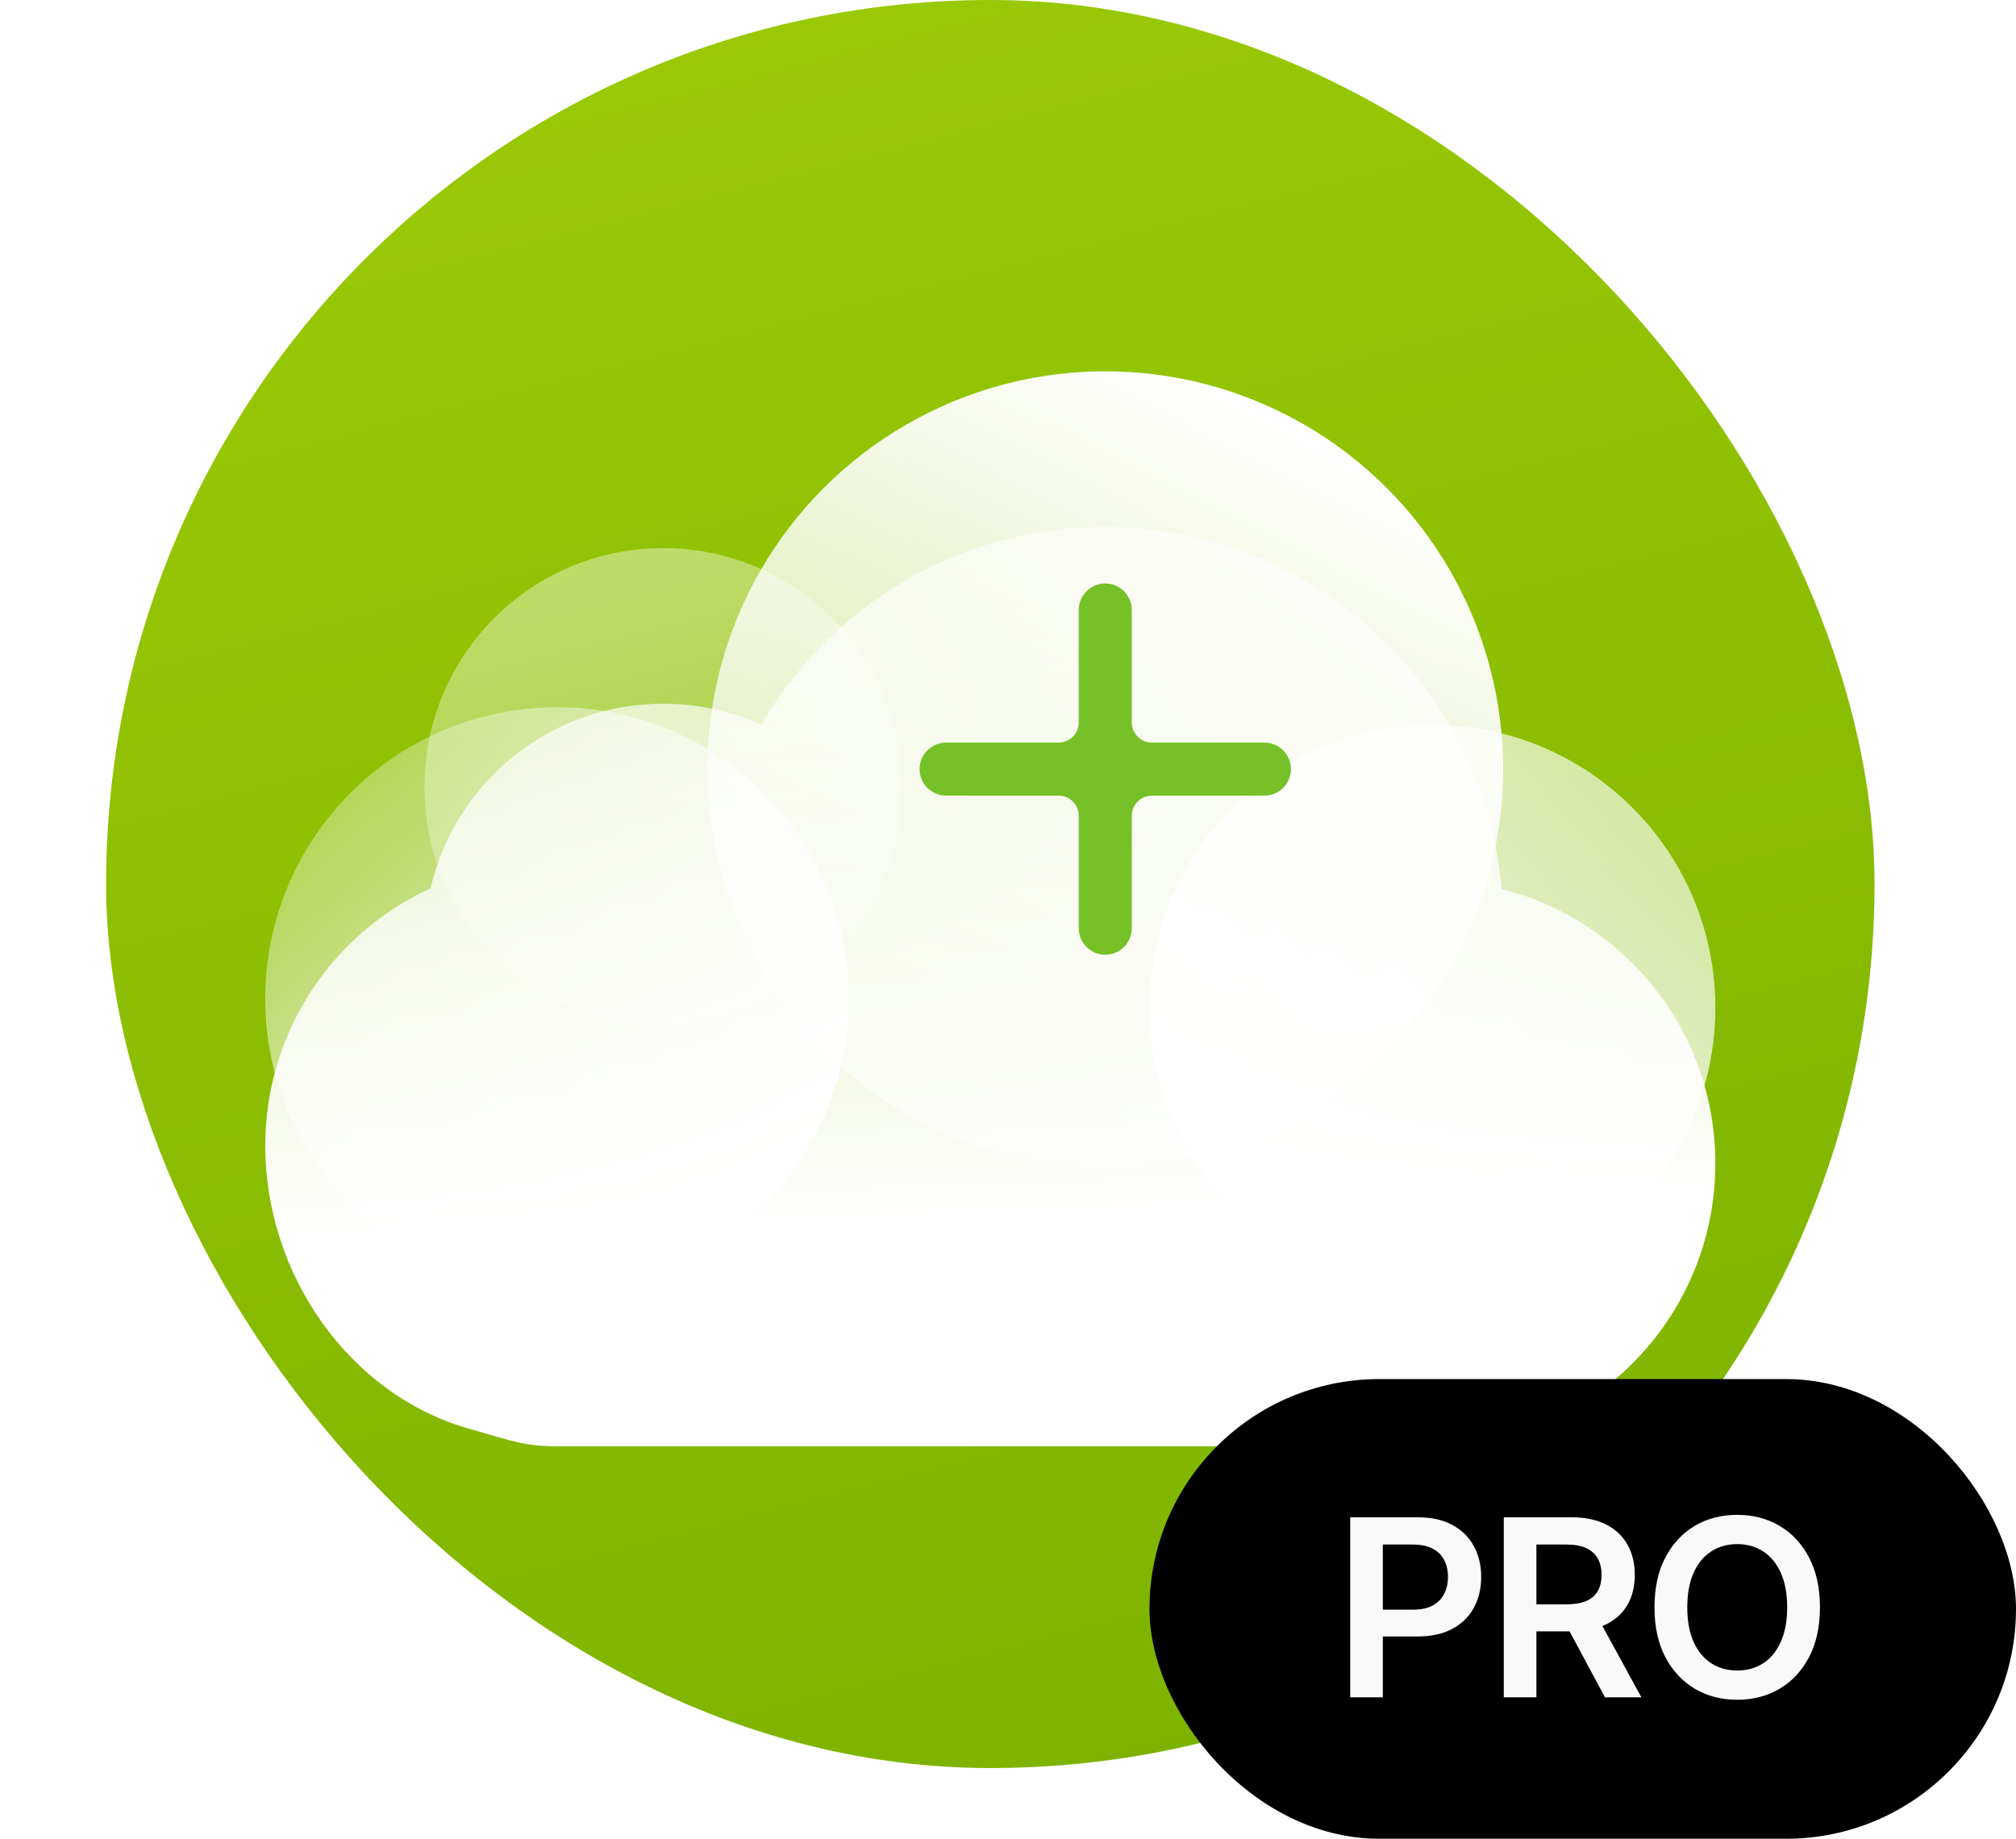
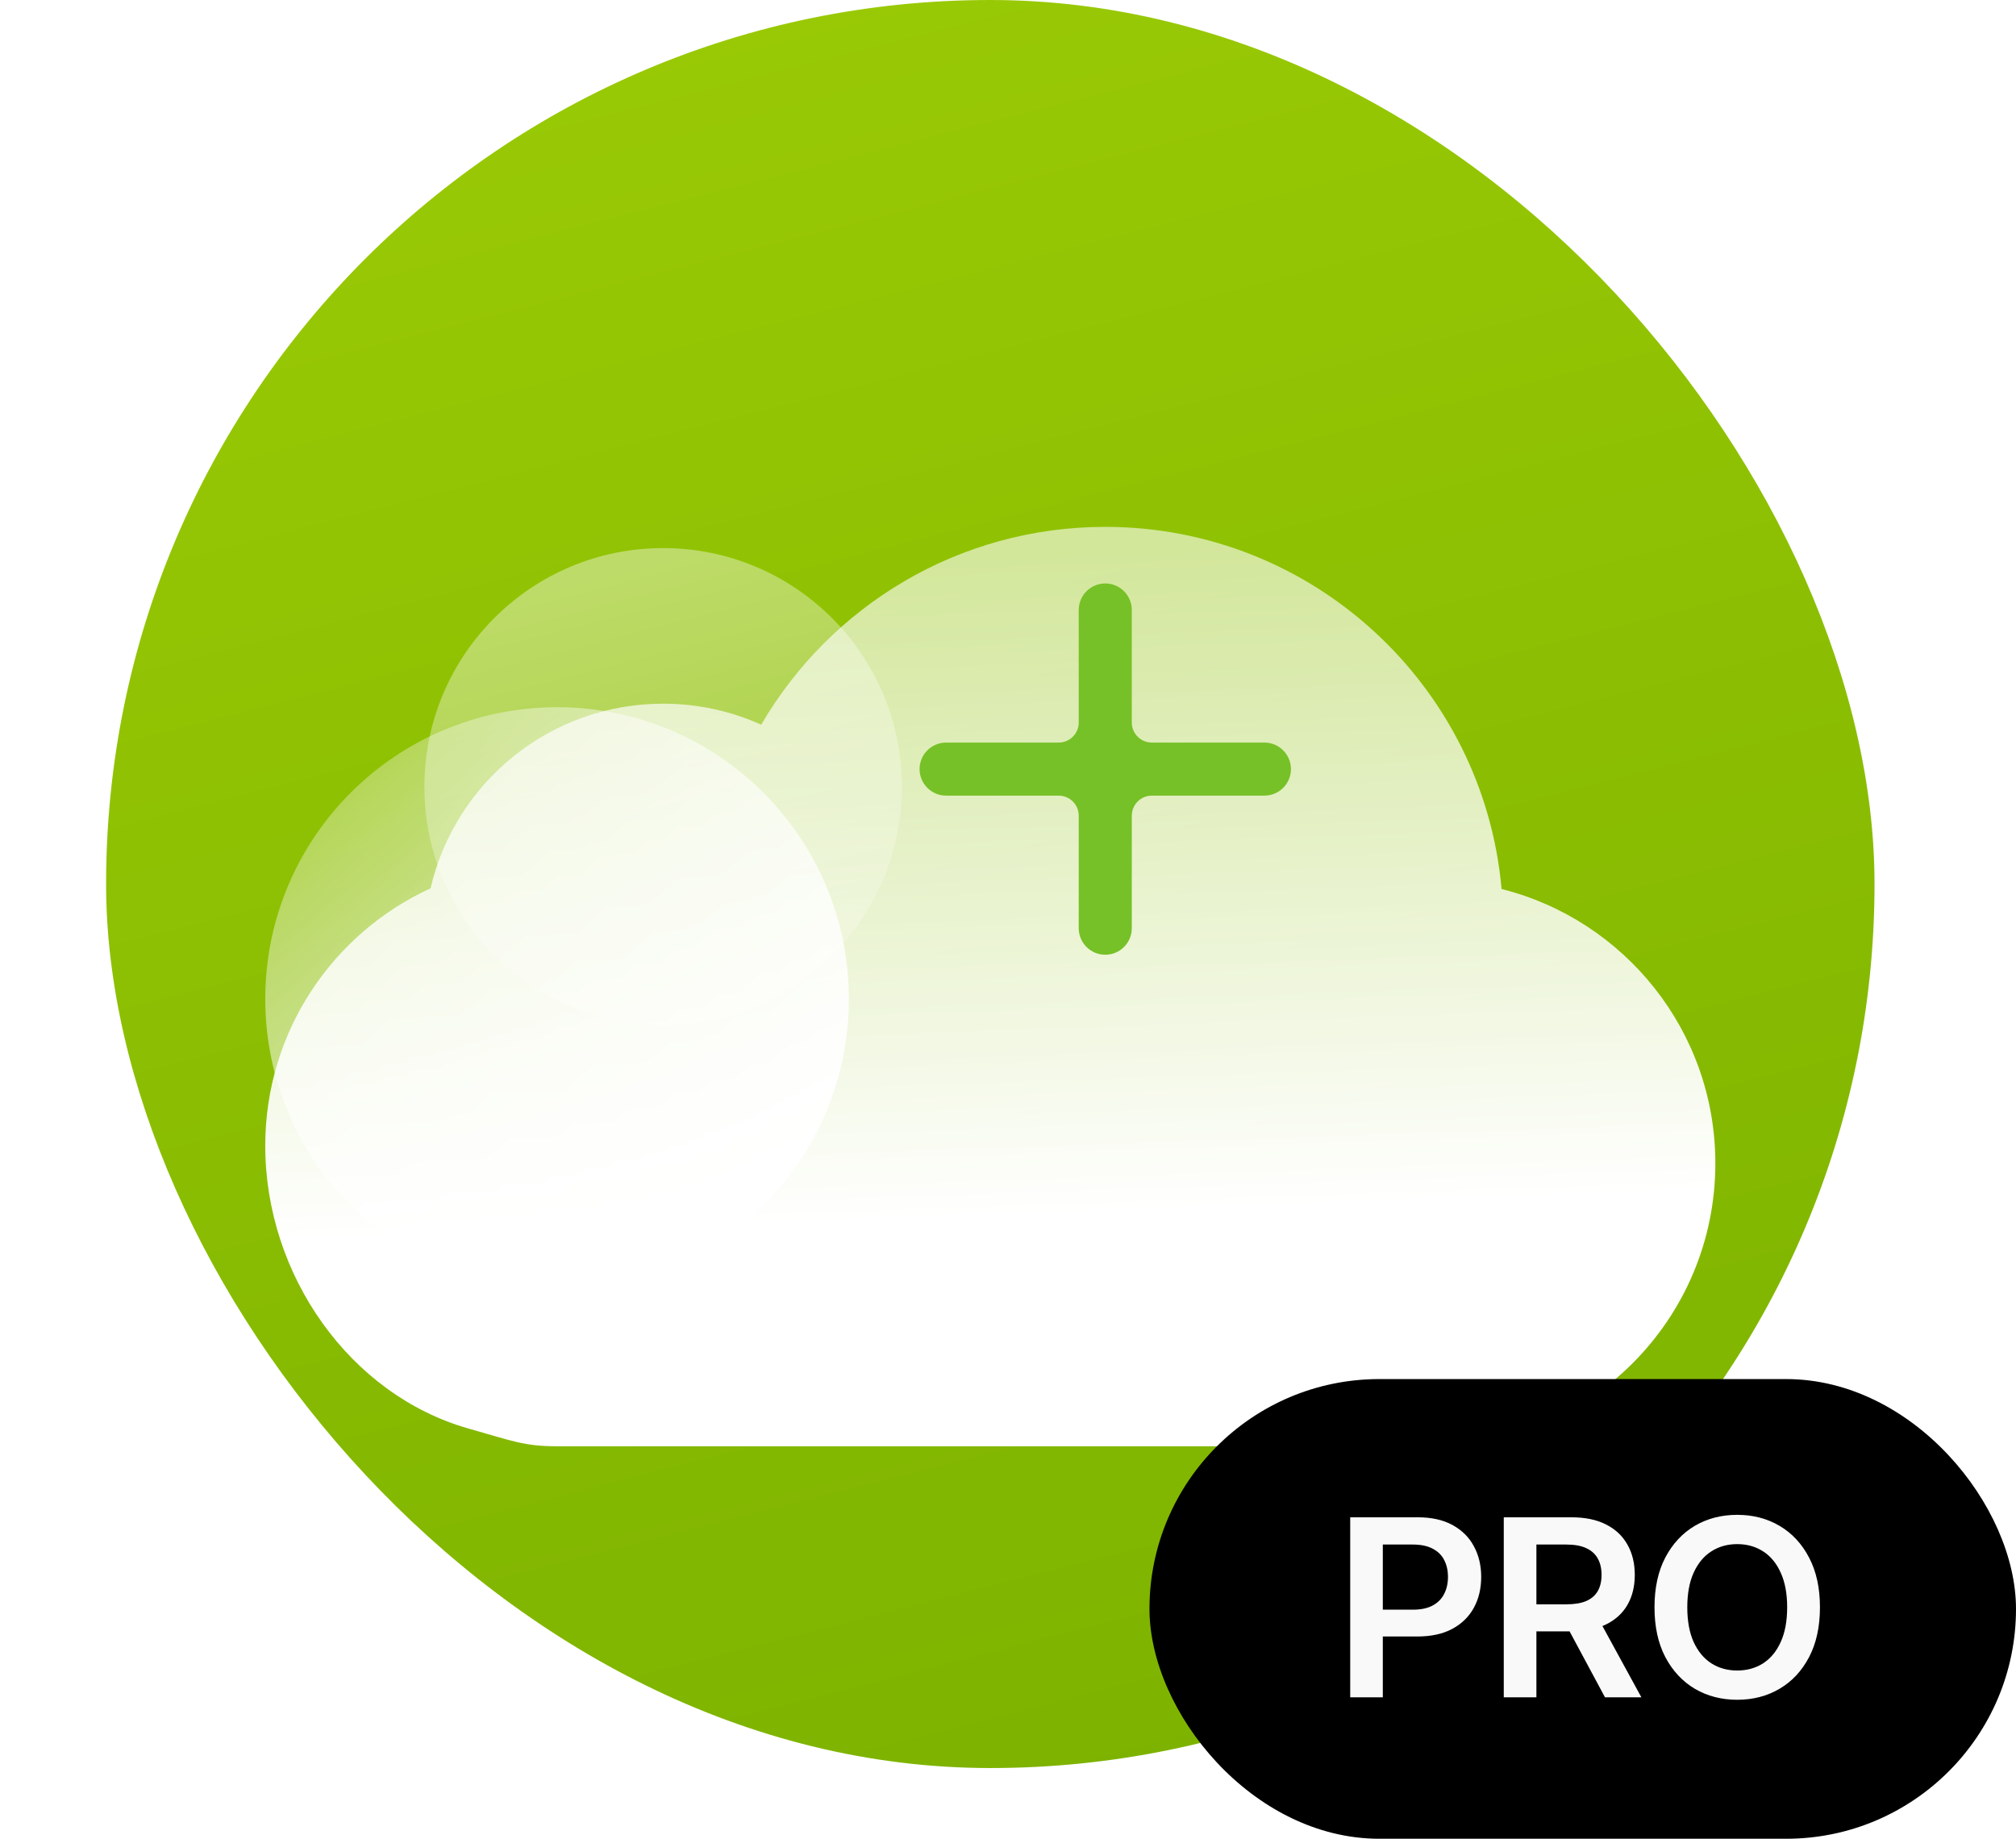
<svg xmlns="http://www.w3.org/2000/svg" width="114" height="104" viewBox="0 0 114 104" fill="none">
  <rect x="6" width="100" height="100" rx="50" fill="url(#paint0_linear_2333_5699)" />
  <g filter="url(#filter0_dd_2333_5699)">
    <path d="M84.91 41.481C83.889 30.001 74.245 21 62.499 21C54.196 21 46.944 25.497 43.045 32.188C41.353 31.425 39.476 31 37.499 31C31.094 31 25.731 35.46 24.346 41.444C18.831 43.969 14.999 49.537 14.999 56C14.999 63.321 19.789 70.098 26.501 72C29.001 72.709 29.659 73 31.475 73H80.522C80.585 73 80.649 72.999 80.713 72.998C80.808 72.999 80.903 73 80.999 73C89.835 73 96.999 65.837 96.999 57C96.999 49.513 91.856 43.226 84.91 41.481Z" fill="url(#paint1_linear_2333_5699)" />
  </g>
  <circle cx="31.501" cy="56.5" r="16.5" fill="url(#paint2_linear_2333_5699)" />
  <circle cx="37.499" cy="44.5" r="13.5" fill="url(#paint3_linear_2333_5699)" />
-   <circle cx="62.499" cy="43.5" r="22.5" fill="url(#paint4_linear_2333_5699)" />
-   <circle cx="80.999" cy="57" r="16" fill="url(#paint5_linear_2333_5699)" />
  <path d="M64 34.5C64 33.672 63.328 33 62.5 33C61.672 33 61 33.672 61 34.5V40.864C61 41.491 60.491 42 59.864 42H53.5C52.672 42 52 42.672 52 43.5C52 44.328 52.672 45 53.5 45H59.864C60.491 45 61 45.509 61 46.136V52.5C61 53.328 61.672 54 62.5 54C63.328 54 64 53.328 64 52.5V46.136C64 45.509 64.508 45 65.136 45H71.5C72.328 45 73 44.328 73 43.5C73 42.672 72.328 42 71.5 42H65.136C64.508 42 64 41.491 64 40.864V34.5Z" fill="#76C127" />
  <rect x="65" y="78" width="49" height="26" rx="13" fill="black" />
  <path d="M76.351 96V85.818H80.169C80.951 85.818 81.607 85.964 82.138 86.256C82.671 86.547 83.074 86.948 83.346 87.459C83.621 87.966 83.758 88.543 83.758 89.189C83.758 89.842 83.621 90.422 83.346 90.929C83.071 91.436 82.665 91.835 82.128 92.127C81.591 92.415 80.93 92.56 80.144 92.56H77.614V91.043H79.895C80.353 91.043 80.727 90.964 81.019 90.805C81.311 90.646 81.526 90.427 81.665 90.148C81.808 89.87 81.879 89.55 81.879 89.189C81.879 88.828 81.808 88.51 81.665 88.234C81.526 87.959 81.309 87.746 81.014 87.593C80.722 87.437 80.346 87.359 79.885 87.359H78.195V96H76.351ZM85.035 96V85.818H88.854C89.636 85.818 90.292 85.954 90.822 86.226C91.356 86.498 91.759 86.879 92.031 87.369C92.306 87.856 92.443 88.425 92.443 89.075C92.443 89.728 92.304 90.294 92.026 90.775C91.751 91.252 91.344 91.622 90.808 91.883C90.271 92.142 89.611 92.271 88.829 92.271H86.109V90.74H88.58C89.038 90.74 89.412 90.677 89.704 90.551C89.996 90.422 90.211 90.235 90.35 89.989C90.493 89.741 90.564 89.436 90.564 89.075C90.564 88.713 90.493 88.405 90.35 88.15C90.208 87.891 89.99 87.696 89.699 87.563C89.407 87.427 89.031 87.359 88.57 87.359H86.88V96H85.035ZM90.296 91.386L92.816 96H90.758L88.282 91.386H90.296ZM102.914 90.909C102.914 92.006 102.708 92.946 102.298 93.728C101.89 94.507 101.333 95.103 100.627 95.518C99.924 95.932 99.127 96.139 98.236 96.139C97.344 96.139 96.545 95.932 95.839 95.518C95.137 95.1 94.58 94.502 94.169 93.723C93.761 92.941 93.558 92.003 93.558 90.909C93.558 89.812 93.761 88.874 94.169 88.095C94.58 87.313 95.137 86.715 95.839 86.3C96.545 85.886 97.344 85.679 98.236 85.679C99.127 85.679 99.924 85.886 100.627 86.3C101.333 86.715 101.89 87.313 102.298 88.095C102.708 88.874 102.914 89.812 102.914 90.909ZM101.06 90.909C101.06 90.137 100.939 89.486 100.697 88.955C100.458 88.422 100.127 88.019 99.702 87.747C99.278 87.472 98.789 87.335 98.236 87.335C97.682 87.335 97.193 87.472 96.769 87.747C96.345 88.019 96.012 88.422 95.77 88.955C95.531 89.486 95.412 90.137 95.412 90.909C95.412 91.681 95.531 92.334 95.77 92.868C96.012 93.398 96.345 93.801 96.769 94.076C97.193 94.348 97.682 94.484 98.236 94.484C98.789 94.484 99.278 94.348 99.702 94.076C100.127 93.801 100.458 93.398 100.697 92.868C100.939 92.334 101.06 91.681 101.06 90.909Z" fill="#F9F9F9" />
  <defs>
    <filter id="filter0_dd_2333_5699" x="0.083" y="6.085" width="111.831" height="90.631" filterUnits="userSpaceOnUse" color-interpolation-filters="sRGB">
      <feFlood flood-opacity="0" result="BackgroundImageFix" />
      <feColorMatrix in="SourceAlpha" type="matrix" values="0 0 0 0 0 0 0 0 0 0 0 0 0 0 0 0 0 0 127 0" result="hardAlpha" />
      <feOffset dy="8.8" />
      <feGaussianBlur stdDeviation="7.458" />
      <feColorMatrix type="matrix" values="0 0 0 0 0 0 0 0 0 0 0 0 0 0 0 0 0 0 0.09 0" />
      <feBlend mode="normal" in2="BackgroundImageFix" result="effect1_dropShadow_2333_5699" />
      <feColorMatrix in="SourceAlpha" type="matrix" values="0 0 0 0 0 0 0 0 0 0 0 0 0 0 0 0 0 0 127 0" result="hardAlpha" />
      <feOffset />
      <feGaussianBlur stdDeviation="7.458" />
      <feColorMatrix type="matrix" values="0 0 0 0 0 0 0 0 0 0 0 0 0 0 0 0 0 0 0.11 0" />
      <feBlend mode="normal" in2="effect1_dropShadow_2333_5699" result="effect2_dropShadow_2333_5699" />
      <feBlend mode="normal" in="SourceGraphic" in2="effect2_dropShadow_2333_5699" result="shape" />
    </filter>
    <linearGradient id="paint0_linear_2333_5699" x1="67.173" y1="100" x2="35.106" y2="-25.363" gradientUnits="userSpaceOnUse">
      <stop stop-color="#7DB300" />
      <stop offset="0.958" stop-color="#9FCE06" />
    </linearGradient>
    <linearGradient id="paint1_linear_2333_5699" x1="53.789" y1="22.439" x2="55.1" y2="60.032" gradientUnits="userSpaceOnUse">
      <stop stop-color="white" stop-opacity="0.6" />
      <stop offset="1" stop-color="white" />
    </linearGradient>
    <linearGradient id="paint2_linear_2333_5699" x1="19.069" y1="45.5" x2="40.667" y2="70.708" gradientUnits="userSpaceOnUse">
      <stop stop-color="white" stop-opacity="0.34" />
      <stop offset="1" stop-color="white" />
    </linearGradient>
    <linearGradient id="paint3_linear_2333_5699" x1="44.703" y1="69.805" x2="34.775" y2="31" gradientUnits="userSpaceOnUse">
      <stop stop-color="white" stop-opacity="0.09" />
      <stop offset="1" stop-color="white" stop-opacity="0.41" />
    </linearGradient>
    <linearGradient id="paint4_linear_2333_5699" x1="75.306" y1="25.406" x2="55.119" y2="64.475" gradientUnits="userSpaceOnUse">
      <stop stop-color="white" />
      <stop offset="1" stop-color="white" stop-opacity="0.58" />
    </linearGradient>
    <linearGradient id="paint5_linear_2333_5699" x1="90.174" y1="45.136" x2="68.465" y2="67.801" gradientUnits="userSpaceOnUse">
      <stop stop-color="white" stop-opacity="0.65" />
      <stop offset="1" stop-color="white" />
    </linearGradient>
  </defs>
</svg>